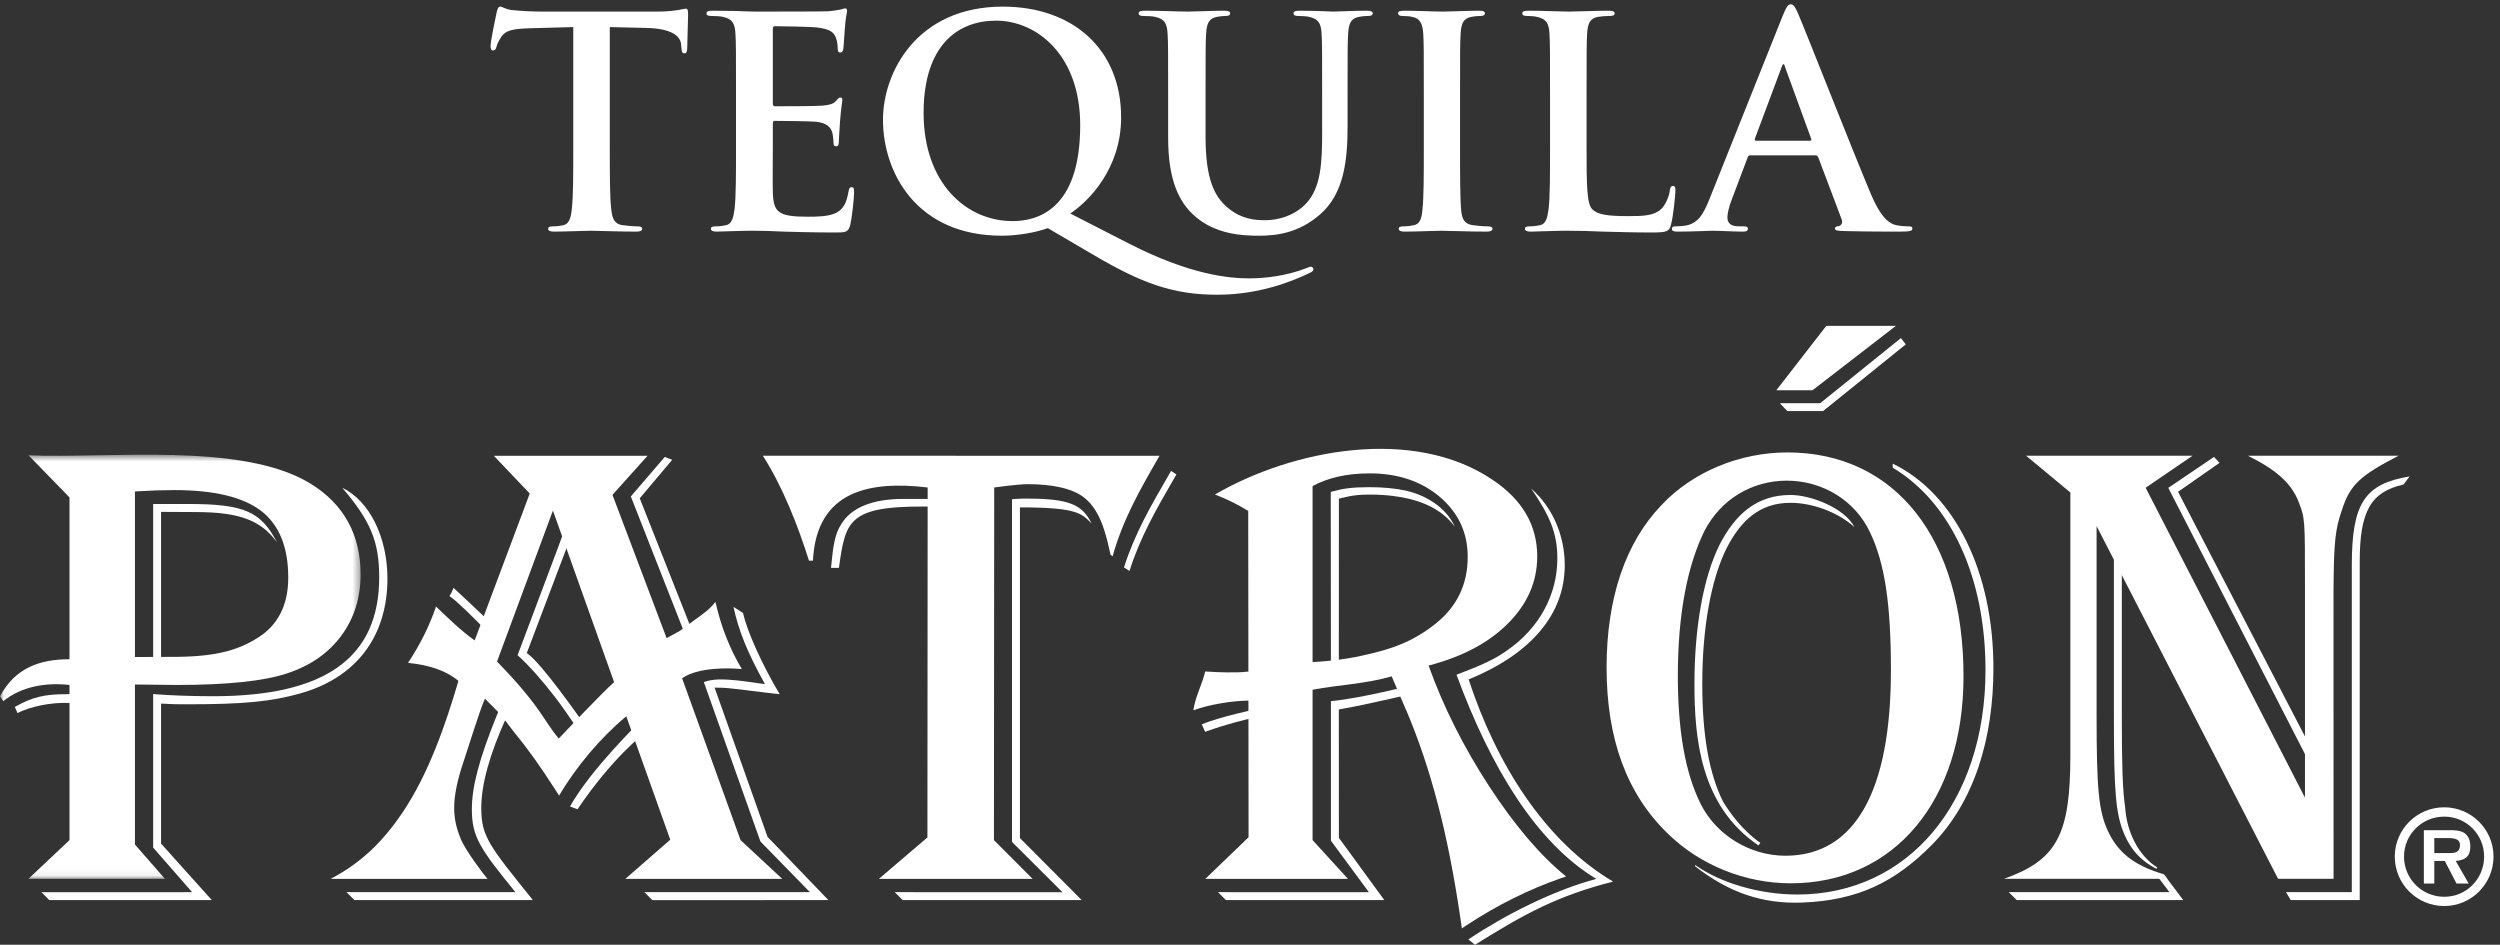
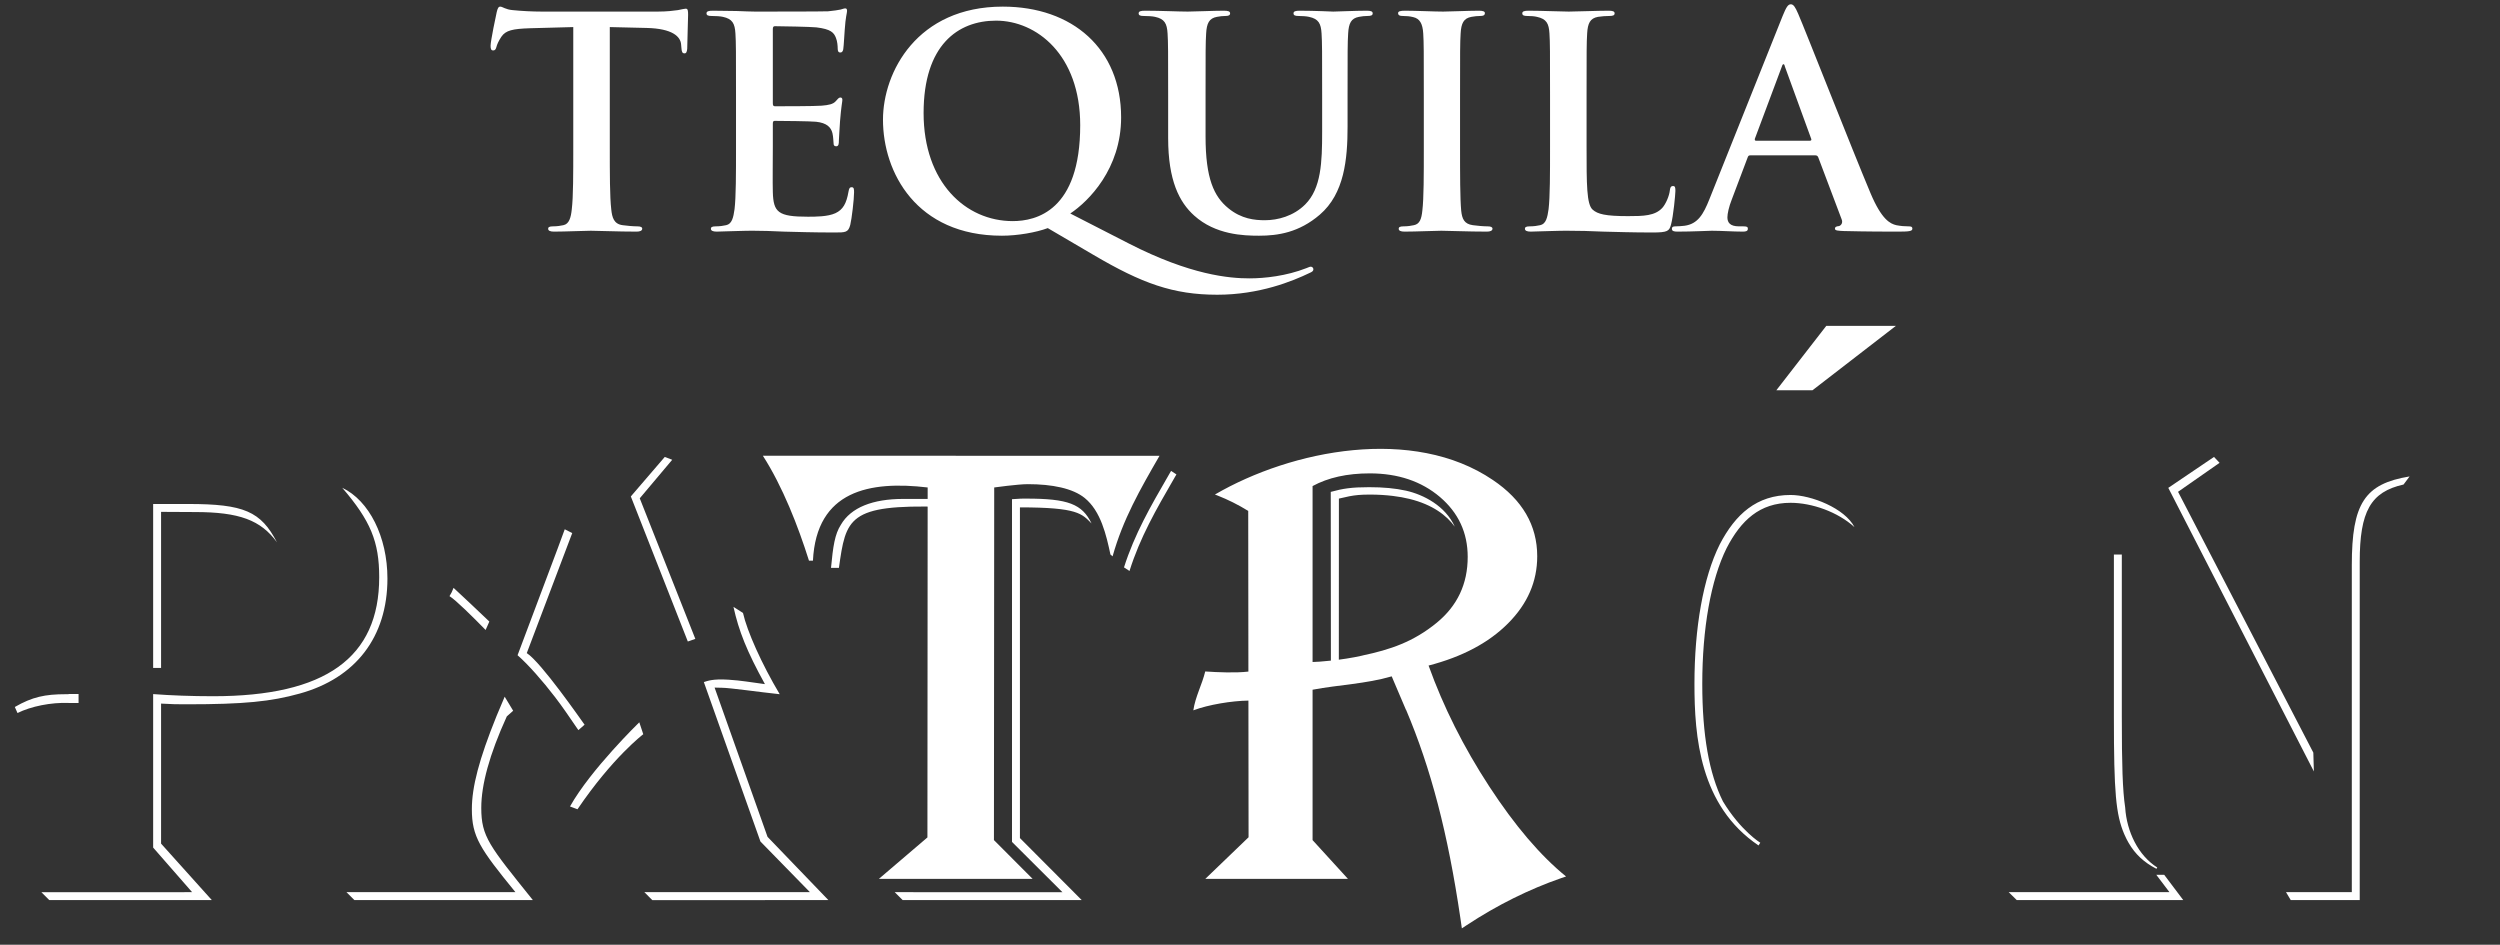
<svg xmlns="http://www.w3.org/2000/svg" xmlns:xlink="http://www.w3.org/1999/xlink" width="344" height="130" viewBox="0 0 344 130">
  <rect x="0" y="0" width="344" height="130" fill="#333333" stroke="none" />
  <defs>
-     <polygon id="tequila-patron-a" points=".06 .565 49.62 .565 49.62 58.929 .06 58.929" />
-   </defs>
+     </defs>
  <g fill="none" fill-rule="evenodd">
    <path fill="#FFF" d="M78.882 3.726L72.891 3.887C70.559 3.967 69.594 4.168 68.991 5.053 68.589 5.656 68.387 6.138 68.307 6.46 68.227 6.782 68.106 6.942 67.865 6.942 67.584 6.942 67.503 6.741 67.503 6.299 67.503 5.656 68.267 1.997 68.347 1.675 68.468 1.152 68.589.911 68.83.911 69.152.911 69.553 1.314 70.559 1.394 71.725 1.515 73.253 1.595 74.579 1.595L90.501 1.595C91.788 1.595 92.673 1.474 93.276 1.394 93.879 1.273 94.2 1.193 94.361 1.193 94.643 1.193 94.683 1.434 94.683 2.037 94.683 2.881 94.562 5.656 94.562 6.701 94.522 7.103 94.442 7.344 94.2 7.344 93.879 7.344 93.798 7.144 93.758 6.54L93.718 6.098C93.637 5.053 92.552 3.927 88.973 3.846L83.907 3.726 83.907 20.211C83.907 23.91 83.907 27.086 84.109 28.815 84.229 29.941 84.47 30.825 85.676 30.986 86.239 31.066 87.124 31.147 87.727 31.147 88.17 31.147 88.37 31.268 88.37 31.469 88.37 31.75 88.049 31.871 87.607 31.871 84.953 31.871 82.42 31.75 81.294 31.75 80.369 31.75 77.836 31.871 76.228 31.871 75.705 31.871 75.424 31.75 75.424 31.469 75.424 31.268 75.585 31.147 76.067 31.147 76.67 31.147 77.152 31.066 77.514 30.986 78.319 30.825 78.56 29.941 78.68 28.775 78.882 27.086 78.882 23.91 78.882 20.211L78.882 3.726M101.275 13.134C101.275 7.023 101.275 5.897 101.195 4.61 101.114 3.243 100.793 2.6 99.466 2.318 99.144 2.238 98.461 2.198 97.898 2.198 97.456 2.198 97.215 2.118 97.215 1.836 97.215 1.555 97.496 1.474 98.099 1.474 99.184 1.474 100.35 1.515 101.356 1.515 102.401 1.555 103.326 1.595 103.889 1.595 105.175 1.595 113.176 1.595 113.941 1.555 114.704 1.474 115.348 1.394 115.669 1.314 115.87 1.273 116.111 1.152 116.313 1.152 116.514 1.152 116.554 1.314 116.554 1.515 116.554 1.796 116.353 2.278 116.232 4.128 116.192 4.53 116.111 6.299 116.031 6.782 115.991 6.982 115.911 7.224 115.629 7.224 115.348 7.224 115.267 7.023 115.267 6.661 115.267 6.379 115.227 5.696 115.026 5.213 114.745 4.49 114.342 4.007 112.332 3.766 111.649 3.686 107.427 3.605 106.623 3.605 106.422 3.605 106.341 3.726 106.341 4.007L106.341 14.18C106.341 14.461 106.382 14.622 106.623 14.622 107.507 14.622 112.131 14.622 113.056 14.542 114.021 14.461 114.624 14.34 114.986 13.939 115.267 13.617 115.428 13.416 115.629 13.416 115.79 13.416 115.911 13.496 115.911 13.737 115.911 13.979 115.75 14.622 115.589 16.673 115.548 17.477 115.428 19.085 115.428 19.366 115.428 19.688 115.428 20.131 115.066 20.131 114.785 20.131 114.704 19.969 114.704 19.769 114.664 19.366 114.664 18.844 114.544 18.321 114.342 17.517 113.779 16.914 112.292 16.753 111.528 16.673 107.548 16.632 106.583 16.632 106.382 16.632 106.341 16.793 106.341 17.034L106.341 20.211C106.341 21.578 106.301 25.277 106.341 26.443 106.422 29.217 107.065 29.82 111.166 29.82 112.212 29.82 113.9 29.82 114.945 29.338 115.991 28.855 116.473 28.011 116.755 26.362 116.835 25.92 116.916 25.759 117.197 25.759 117.519 25.759 117.519 26.081 117.519 26.483 117.519 27.408 117.197 30.142 116.996 30.946 116.715 31.991 116.353 31.991 114.825 31.991 111.809 31.991 109.598 31.911 107.869 31.871 106.14 31.79 104.894 31.75 103.688 31.75 103.245 31.75 102.361 31.75 101.396 31.79 100.471 31.79 99.426 31.871 98.622 31.871 98.099 31.871 97.818 31.75 97.818 31.469 97.818 31.268 97.978 31.147 98.461 31.147 99.064 31.147 99.547 31.066 99.908 30.986 100.713 30.825 100.913 29.941 101.074 28.775 101.275 27.086 101.275 23.91 101.275 20.211L101.275 13.134M148.637 17.236C148.637 7.505 142.606 2.841 137.058 2.841 131.791 2.841 127.087 6.219 127.087 15.547 127.087 25.116 132.876 30.424 139.35 30.424 142.566 30.424 148.637 29.016 148.637 17.236zM144.174 31.388C142.566 31.991 139.993 32.434 137.862 32.434 126.081 32.434 121.498 23.709 121.498 16.471 121.498 9.918 126.202.911 137.983.911 147.592.911 154.266 6.741 154.266 16.15 154.266 23.226 149.803 27.689 147.27 29.378L155.352 33.519C163.836 37.862 169.183 38.304 171.917 38.304 174.007 38.304 176.983 37.982 179.757 36.897 179.999 36.816 180.2 36.695 180.361 36.695 180.561 36.695 180.722 36.857 180.722 37.057 180.722 37.299 180.521 37.419 180.24 37.54 177.828 38.706 173.284 40.555 167.495 40.555 161.423 40.555 157.121 38.987 150.487 35.088L144.174 31.388z" />
    <path fill="#FFF" d="M160.738 13.134C160.738 7.023 160.738 5.897 160.658 4.61 160.577 3.243 160.256 2.6 158.929 2.318 158.607 2.238 157.924 2.198 157.361 2.198 156.919 2.198 156.677 2.118 156.677 1.836 156.677 1.555 156.959 1.474 157.562 1.474 159.693 1.474 162.226 1.595 163.432 1.595 164.397 1.595 166.93 1.474 168.378 1.474 168.981 1.474 169.262 1.555 169.262 1.836 169.262 2.118 169.021 2.198 168.619 2.198 168.176 2.198 167.935 2.238 167.453 2.318 166.368 2.52 166.046 3.203 165.965 4.61 165.885 5.897 165.885 7.023 165.885 13.134L165.885 18.763C165.885 24.593 167.051 27.046 169.021 28.654 170.83 30.142 172.679 30.303 174.047 30.303 175.816 30.303 177.987 29.74 179.595 28.132 181.806 25.92 181.927 22.301 181.927 18.16L181.927 13.134C181.927 7.023 181.927 5.897 181.847 4.61 181.766 3.243 181.445 2.6 180.118 2.318 179.797 2.238 179.113 2.198 178.671 2.198 178.228 2.198 177.987 2.118 177.987 1.836 177.987 1.555 178.268 1.474 178.832 1.474 180.882 1.474 183.415 1.595 183.455 1.595 183.937 1.595 186.47 1.474 188.039 1.474 188.601 1.474 188.883 1.555 188.883 1.836 188.883 2.118 188.642 2.198 188.16 2.198 187.717 2.198 187.476 2.238 186.994 2.318 185.908 2.52 185.587 3.203 185.506 4.61 185.425 5.897 185.425 7.023 185.425 13.134L185.425 17.437C185.425 21.9 184.983 26.644 181.606 29.539 178.751 31.991 175.856 32.434 173.243 32.434 171.112 32.434 167.252 32.313 164.317 29.659 162.266 27.81 160.738 24.835 160.738 19.005L160.738 13.134M195.917 13.134C195.917 7.023 195.917 5.897 195.837 4.61 195.757 3.243 195.354 2.56 194.469 2.359 194.027 2.238 193.505 2.198 193.022 2.198 192.62 2.198 192.379 2.118 192.379 1.796 192.379 1.555 192.7 1.474 193.343 1.474 194.872 1.474 197.405 1.595 198.571 1.595 199.576 1.595 201.948 1.474 203.475 1.474 203.999 1.474 204.32 1.555 204.32 1.796 204.32 2.118 204.079 2.198 203.676 2.198 203.275 2.198 202.953 2.238 202.47 2.318 201.385 2.52 201.063 3.203 200.983 4.61 200.903 5.897 200.903 7.023 200.903 13.134L200.903 20.211C200.903 24.111 200.903 27.287 201.063 29.016 201.184 30.102 201.465 30.825 202.672 30.986 203.234 31.066 204.119 31.147 204.722 31.147 205.165 31.147 205.366 31.268 205.366 31.469 205.366 31.75 205.044 31.871 204.601 31.871 201.948 31.871 199.415 31.75 198.329 31.75 197.405 31.75 194.872 31.871 193.263 31.871 192.741 31.871 192.459 31.75 192.459 31.469 192.459 31.268 192.62 31.147 193.102 31.147 193.706 31.147 194.188 31.066 194.549 30.986 195.354 30.825 195.595 30.142 195.715 28.976 195.917 27.287 195.917 24.111 195.917 20.211L195.917 13.134M218.312 20.211C218.312 25.357 218.312 28.132 219.156 28.855 219.84 29.458 220.885 29.74 224.021 29.74 226.152 29.74 227.72 29.699 228.725 28.614 229.208 28.091 229.69 26.965 229.771 26.202 229.811 25.84 229.891 25.598 230.214 25.598 230.495 25.598 230.535 25.799 230.535 26.282 230.535 26.724 230.254 29.74 229.931 30.906 229.69 31.79 229.489 31.991 227.399 31.991 224.504 31.991 222.413 31.911 220.603 31.871 218.795 31.79 217.347 31.75 215.698 31.75 215.257 31.75 214.372 31.75 213.407 31.79 212.482 31.79 211.436 31.871 210.632 31.871 210.11 31.871 209.828 31.75 209.828 31.469 209.828 31.268 209.989 31.147 210.471 31.147 211.075 31.147 211.557 31.066 211.919 30.986 212.723 30.825 212.924 29.941 213.085 28.775 213.286 27.086 213.286 23.91 213.286 20.211L213.286 13.134C213.286 7.023 213.286 5.897 213.206 4.61 213.126 3.243 212.803 2.6 211.476 2.318 211.155 2.238 210.673 2.198 210.15 2.198 209.708 2.198 209.466 2.118 209.466 1.836 209.466 1.555 209.748 1.474 210.351 1.474 212.241 1.474 214.774 1.595 215.859 1.595 216.824 1.595 219.759 1.474 221.328 1.474 221.89 1.474 222.172 1.555 222.172 1.836 222.172 2.118 221.93 2.198 221.448 2.198 221.006 2.198 220.362 2.238 219.88 2.318 218.795 2.52 218.472 3.203 218.392 4.61 218.312 5.897 218.312 7.023 218.312 13.134L218.312 20.211M249.029 19.366C249.23 19.366 249.27 19.246 249.23 19.125L245.612 9.194C245.571 9.033 245.531 8.832 245.411 8.832 245.29 8.832 245.21 9.033 245.17 9.194L241.47 19.085C241.43 19.246 241.47 19.366 241.632 19.366L249.029 19.366zM240.827 21.377C240.626 21.377 240.546 21.457 240.465 21.698L238.294 27.448C237.892 28.453 237.691 29.418 237.691 29.9 237.691 30.624 238.052 31.147 239.299 31.147L239.902 31.147C240.384 31.147 240.506 31.228 240.506 31.469 240.506 31.79 240.264 31.871 239.822 31.871 238.535 31.871 236.806 31.75 235.56 31.75 235.118 31.75 232.906 31.871 230.815 31.871 230.293 31.871 230.051 31.79 230.051 31.469 230.051 31.228 230.213 31.147 230.534 31.147 230.896 31.147 231.459 31.107 231.78 31.066 233.63 30.825 234.394 29.458 235.198 27.448L245.29 2.198C245.772 1.032 246.013.59 246.416.59 246.778.59 247.019.952 247.421 1.877 248.385 4.088 254.819 20.492 257.392 26.604 258.92 30.222 260.086 30.785 260.93 30.986 261.534 31.107 262.136 31.147 262.619 31.147 262.941 31.147 263.141 31.187 263.141 31.469 263.141 31.79 262.78 31.871 261.293 31.871 259.844 31.871 256.91 31.871 253.693 31.79 252.969 31.75 252.487 31.75 252.487 31.469 252.487 31.228 252.648 31.147 253.049 31.107 253.332 31.027 253.613 30.665 253.412 30.182L250.195 21.658C250.115 21.457 249.994 21.377 249.793 21.377L240.827 21.377zM323.609 77.778L323.609 122.762 314.555 122.762 315.209 123.852 324.698 123.852 324.698 77.303C324.698 70.367 326.197 67.687 330.729 66.67L331.562 65.556C325.364 66.574 323.609 69.269 323.609 77.778" />
    <polyline fill="#FFF" points="318.39 106.152 318.314 103.562 299.699 67.671 305.413 63.684 304.647 62.874 298.357 67.129 318.39 106.152" />
    <polyline fill="#FFF" points="297.793 120.371 296.705 120.371 298.516 122.762 276.398 122.762 277.504 123.852 300.417 123.852 297.793 120.371" />
-     <polyline fill="#FFF" points="244.906 55.479 245.933 56.567 250.851 56.567 262.237 47.385 261.563 46.524 250.46 55.479 244.906 55.479" />
-     <path fill="#FFF" d="M260.44 63.799L260.44 64.354C268.486 69.164 273.204 79.523 273.204 92.194 273.204 110.414 262.567 123.087 247.306 123.087 242.126 123.087 236.762 121.514 233.247 119.017L233.247 119.201C237.871 122.809 242.5 124.399 247.954 124.195 255.752 123.902 260.791 121.287 265.698 116.38 271.704 110.374 274.294 101.551 274.294 91.932 274.294 78.798 269.041 67.961 260.44 63.799M202.082 93.489C210.684 89.974 215.309 84.517 215.309 77.765 215.309 73.696 213.644 69.811 210.684 67.221 213.366 71.106 214.291 73.511 214.291 76.84 214.291 81.835 211.794 86.459 207.354 89.512 205.689 90.714 203.839 91.546 200.417 92.842 205.043 105.42 211.329 115.941 219.652 120.936 213.733 122.508 207.033 125.93 202.038 129.26L202.963 130C209.901 125.653 214.381 123.247 221.965 121.306 212.716 115.848 205.967 105.328 202.082 93.489M165.363 99.663L165.825 100.695C168.856 99.611 170.959 99.11 172.623 98.74L172.639 97.625C172.639 97.625 167.996 98.599 165.363 99.663M194.883 94.116C194.883 94.116 187.693 96.047 183.132 96.477L183.132 115.676 188.362 122.767 167.596 122.762 168.687 123.852 190.483 123.852 184.232 115.288 184.222 97.622C188.368 96.916 195.172 95.249 195.172 95.249L194.883 94.116" />
    <polyline fill="#FFF" points="88.03 68.568 92.495 63.265 91.473 62.874 86.802 68.31 94.644 88.272 95.677 87.909 88.03 68.568" />
    <path fill="#FFF" d="M98.328 94.613L99.301 94.635C100.41 94.635 104.607 95.246 107.289 95.524 104.819 91.381 102.79 86.838 102.235 84.341L100.924 83.503C101.663 86.833 102.757 89.604 105.254 94.136 103.128 93.859 102.072 93.642 100.226 93.525 98.054 93.387 97.364 93.702 96.849 93.853L104.635 115.79 111.445 122.762 88.666 122.762 89.758 123.857 113.985 123.852 105.612 115.148 98.328 94.613M129.11 68.652L124.283 68.652C120.122 68.652 117.088 69.811 115.7 72.216 114.868 73.511 114.625 75.176 114.348 78.135L115.436 78.135C116.399 71.301 116.704 69.377 129.558 69.74L129.558 68.652 129.11 68.652M150.199 72.031C148.905 69.349 146.962 68.608 141.227 68.608 140.58 68.608 140.546 68.596 139.251 68.688L139.251 115.845 146.19 122.765 123.116 122.762 124.207 123.852 148.845 123.852 140.342 115.317 140.342 69.814C148.342 69.814 148.859 70.691 150.199 72.031M25.716 96.911C33.578 96.911 37.277 96.541 41.254 95.431 48.931 93.304 53.311 87.651 53.311 79.604 53.311 73.87 50.792 68.875 47.092 67.118 50.977 71.65 52.179 74.517 52.179 79.419 52.179 90.518 44.769 95.801 29.323 95.801 26.363 95.801 23.479 95.693 21.074 95.507L21.074 116.627 26.435 122.762 5.698 122.769 6.781 123.852 29.146 123.852 22.164 116.082 22.164 96.815C23.644 96.908 24.421 96.911 25.716 96.911M9.437 95.49L9.437 95.523 9.067 95.523C6.2 95.523 4.443 95.894 2.038 97.281L2.408 98.113C4.258 97.189 7.033 96.634 9.437 96.726L9.437 96.733 10.811 96.733 10.811 95.49 9.437 95.49M25.901 69.349L21.074 69.349 21.074 91.909 22.164 91.909 22.164 70.433 26.826 70.458C32.93 70.458 35.89 71.568 38.11 74.62 35.89 70.366 33.578 69.349 25.901 69.349M66.223 111.155C66.223 108.01 67.332 103.847 69.737 98.576L70.612 97.8 69.444 95.866C69.444 95.866 68.53 98.034 68.34 98.487 68.329 98.516 68.316 98.546 68.305 98.574 65.924 104.463 64.928 108.276 64.928 111.34 64.928 115.132 66.021 116.75 70.923 122.762L47.675 122.762 48.762 123.852 73.322 123.852C67.31 116.36 66.223 115.132 66.223 111.155M87.968 99.388C87.968 99.388 81.277 105.886 78.432 110.97L79.462 111.356C84.312 104.203 88.513 101.03 88.513 101.03L87.968 99.388M246.385 69.186C249.327 69.186 252.878 70.439 255.176 72.535 253.852 69.938 249.223 68.109 246.385 68.109 241.72 68.109 238.791 70.751 236.629 74.922 234.357 79.49 233.156 86.381 233.156 94.11 233.156 101.308 233.864 110.866 241.974 116.334L242.215 115.961C242.215 115.961 239.531 114.32 237.081 110.281 235.164 106.427 234.233 101.138 234.233 94.11 234.233 86.547 235.395 79.822 237.589 75.41 239.558 71.61 242.13 69.186 246.385 69.186M193.463 67.516C192.013 67.191 190.344 67.037 188.394 67.037 185.989 67.037 184.776 67.222 183.112 67.684L183.132 91.955 184.222 91.955 184.233 68.607C184.777 68.479 185.223 68.373 185.655 68.29 186.463 68.133 187.223 68.054 188.486 68.054 189.641 68.054 190.69 68.122 191.654 68.239 192.484 68.339 193.249 68.478 193.95 68.651 197.151 69.444 199.055 70.924 200.179 72.47 198.891 69.622 195.906 68.064 193.463 67.516M296.84 119.366C294.203 117.701 292.633 114.414 292.425 111.117 292.065 108.755 291.962 105.222 291.962 98.687L291.962 76.303 290.872 76.303 290.872 98.687C290.872 109.053 291.138 112.061 292.296 114.779 292.387 114.991 292.483 115.194 292.582 115.393 292.612 115.455 292.645 115.515 292.677 115.576 292.721 115.662 292.768 115.745 292.815 115.829 292.843 115.879 292.869 115.931 292.898 115.98L292.898 115.981C293.793 117.528 295.005 118.663 296.728 119.55L296.84 119.366M67.334 85.525C66.187 84.433 63.053 81.457 62.408 80.888 62.254 81.316 62.067 81.7 61.851 82.029 62.749 82.59 65.064 84.887 66.821 86.685L67.334 85.525M72.484 89.866L78.74 73.349 77.71 72.828 76.734 75.478 76.733 75.48 71.217 90.159C72.707 91.462 74.652 93.681 76.331 95.866 76.869 96.566 77.374 97.259 77.833 97.921 77.929 98.059 78.025 98.197 78.117 98.332 78.578 99.003 79.262 99.998 79.585 100.467L80.438 99.718C79.93 99.028 74.482 91.151 72.484 89.866M161.139 64.798L160.693 65.57C158.339 69.643 156.108 73.508 154.662 78.073L155.419 78.566C156.864 73.955 159.112 70.063 161.484 65.959L161.877 65.279 161.139 64.798" />
    <polyline fill="#FFF" points="260.879 44.835 249.401 53.698 244.426 53.698 251.3 44.835 260.879 44.835" />
    <path fill="#FFF" d="M127.646 67.075C119.699 66.137 112.34 67.472 111.861 77.146L111.315 77.146C109.812 72.372 107.695 66.954 104.971 62.709L159.55 62.718C156.849 67.391 154.521 71.465 153.092 76.553L152.796 76.301C152.227 73.628 151.476 70.324 149.25 68.521 147.616 67.194 144.781 66.621 141.428 66.621 140.057 66.621 136.803 67.075 136.803 67.075L136.766 115.597 142.086 120.931 120.936 120.931 127.614 115.229 127.646 67.075M187.486 90.195L187.487 90.202C184.594 90.864 181.322 91.089 180.61 91.091L180.61 66.883C182.752 65.719 185.365 65.137 188.477 65.137 192.365 65.137 195.582 66.224 198.135 68.385 200.684 70.563 201.956 73.306 201.956 76.63 201.956 80.343 200.537 83.354 197.708 85.679 194.468 88.337 191.277 89.393 187.486 90.195zM204.921 108.212C201.399 102.817 198.619 97.285 196.572 91.581 201.197 90.382 204.846 88.454 207.515 85.77 210.187 83.086 211.522 80.023 211.522 76.542 211.522 72.292 209.488 68.782 205.406 66.039 194.482 58.631 177.81 61.856 167.172 68.047L167.535 68.185C168.979 68.752 170.386 69.458 171.756 70.302L171.779 92.409C170.047 92.615 167.557 92.51 165.84 92.393 165.402 94.204 164.474 95.873 164.202 97.743 166.287 96.954 169.517 96.432 171.783 96.401L171.803 115.208 165.852 120.931 185.476 120.931 180.61 115.599 180.61 94.906C184.22 94.224 187.945 94.104 191.5 93.066 191.62 93.343 191.691 93.51 191.725 93.604L193.46 97.674 193.476 97.67C196.896 105.733 199.232 114.683 200.945 126.306L201.152 127.743 201.823 127.3C206.057 124.513 210.406 122.364 214.82 120.829L215.491 120.603C211.949 117.731 208.433 113.592 204.921 108.212z" />
    <g transform="translate(0 62)">
      <mask id="tequila-patron-b" fill="#fff">
        <use xlink:href="#tequila-patron-a" />
      </mask>
      <polyline fill="#FFF" points="9.489 32.311 9.489 34.546 9.489 32.311" mask="url(#tequila-patron-b)" />
-       <path fill="#FFF" d="M35.487,25.747 C32.831,27.419 29.949,28.301 24.528,28.38 L24.527,28.382 L18.567,28.406 L18.567,5.621 C20.618,5.496 22.54,5.435 23.956,5.435 C29.469,5.435 33.459,6.399 35.937,8.305 C38.415,10.216 39.663,13.273 39.663,17.478 C39.663,21.23 38.275,23.995 35.487,25.747 Z M42.68,4.52 C33.279,-1.216 14.842,1.128 3.922,0.645 L9.564,6.443 L9.564,28.712 C5.412,28.712 2.079,29.94 0,33.802 L0.444,34.486 C2.984,32.418 6.406,31.894 9.564,32.25 L9.564,53.599 L3.912,58.929 L22.695,58.929 L18.567,54.204 L18.567,32.188 L24.31,32.25 C31.256,32.25 36.319,31.72 39.522,30.652 C42.709,29.598 45.187,27.872 46.957,25.484 C48.727,23.078 49.62,20.269 49.62,17.026 C49.62,11.69 47.395,7.395 42.68,4.52 Z" mask="url(#tequila-patron-b)" />
    </g>
-     <path fill="#FFF" d="M76.879 101.625C75.918 100.475 75.149 99.204 74.34 98.037 72.728 95.709 70.681 93.373 68.391 91.024L76.083 70.254 84.496 93.848 84.499 93.855C82.717 95.462 77.408 101.069 76.879 101.625zM107.636 120.931L101.9 115.599 93.856 93.326C95.185 92.414 97.295 91.968 100.173 91.968 100.564 91.968 101.197 91.997 102.079 92.061 100.439 89.342 99.229 86.27 98.443 82.824 97.663 83.858 96.515 84.648 95.446 85.401L93.546 86.809 91.73 87.813 84.276 68.095 89.102 62.715 67.953 62.715 72.893 67.91 65.314 88.123C63.403 86.762 61.689 85.08 59.998 83.458 59.082 86.145 57.799 88.725 56.142 91.21 59.162 91.505 61.486 92.339 63.081 93.694 61.299 99.754 58.964 106.49 55.395 111.795 52.862 115.568 49.821 118.69 45.495 120.931L67.08 120.931C66.707 120.546 64.014 116.995 63.364 115.36 62.9 114.198 62.493 112.843 62.493 111.161 62.493 109.525 62.894 107.469 63.72 105.001L65.218 100.383C65.824 98.515 66.321 97.093 66.723 96.138L68.855 98.277 70.782 100.797 70.78 100.798C72.87 103.342 74.391 105.542 76.206 108.352L76.93 109.467C79.283 105.513 82.568 101.555 86.176 98.561L92.228 115.545 86.05 120.931 107.636 120.931zM321.097 120.927L321.091 81.177C321.14 74.515 321.325 72.85 322.25 70.168 323.36 66.746 324.673 65.486 330.037 62.711L309.323 62.711C313.207 64.654 315.313 66.468 316.33 69.15 317.163 71.37 317.163 71.37 317.163 80.711L317.163 109.754 295.242 67.116 301.692 62.711 278.798 62.711 284.882 67.763 284.882 103.927C284.882 114.841 283.052 118.338 275.745 120.927L298.212 120.927 297.74 120.299C293.67 119.096 291.449 117.338 290.063 114.379 288.768 111.604 288.49 108.551 288.49 98.47L288.49 72.387 313.466 120.927 321.097 120.927M234.016 110.627C231.887 106.373 230.871 100.546 230.871 92.962 230.871 84.638 232.165 77.793 234.571 72.984 236.79 68.729 241.045 66.139 245.854 66.139 250.849 66.139 255.288 68.914 257.323 73.261 259.358 77.516 260.191 83.158 260.191 92.222 260.191 108.964 255.196 117.749 245.669 117.749 240.767 117.749 236.143 114.883 234.016 110.627zM270.179 93.054C270.179 74.186 260.838 62.255 245.947 62.255 239.379 62.255 232.905 64.937 228.651 69.469 223.656 74.649 221.066 82.326 221.066 91.852 221.066 101.656 223.841 109.241 229.483 114.697 233.923 119.044 240.12 121.542 246.409 121.542 260.653 121.542 270.179 110.166 270.179 93.054zM337.101 117.379C337.907 117.395 338.493 117.206 338.493 116.274 338.493 115.318 337.447 115.318 336.739 115.318L334.96 115.318 334.96 117.379 337.101 117.379zM339.693 121.573L338.017 121.573 336.397 118.462 334.96 118.462 334.96 121.573 333.523 121.573 333.523 114.231 337.068 114.231C337.683 114.231 338.505 114.253 339.054 114.595 339.714 115.026 339.917 115.739 339.917 116.498 339.917 117.827 339.205 118.376 337.907 118.462L339.693 121.573zM341.814 117.863C341.814 114.817 339.372 112.367 336.327 112.367 333.267 112.367 330.792 114.817 330.792 117.863 330.792 120.936 333.267 123.398 336.327 123.398 339.372 123.398 341.814 120.936 341.814 117.863zM329.522 117.863C329.522 114.123 332.558 111.084 336.327 111.084 340.055 111.084 343.108 114.123 343.108 117.863 343.108 121.63 340.055 124.67 336.327 124.67 332.558 124.67 329.522 121.63 329.522 117.863z" />
  </g>
</svg>